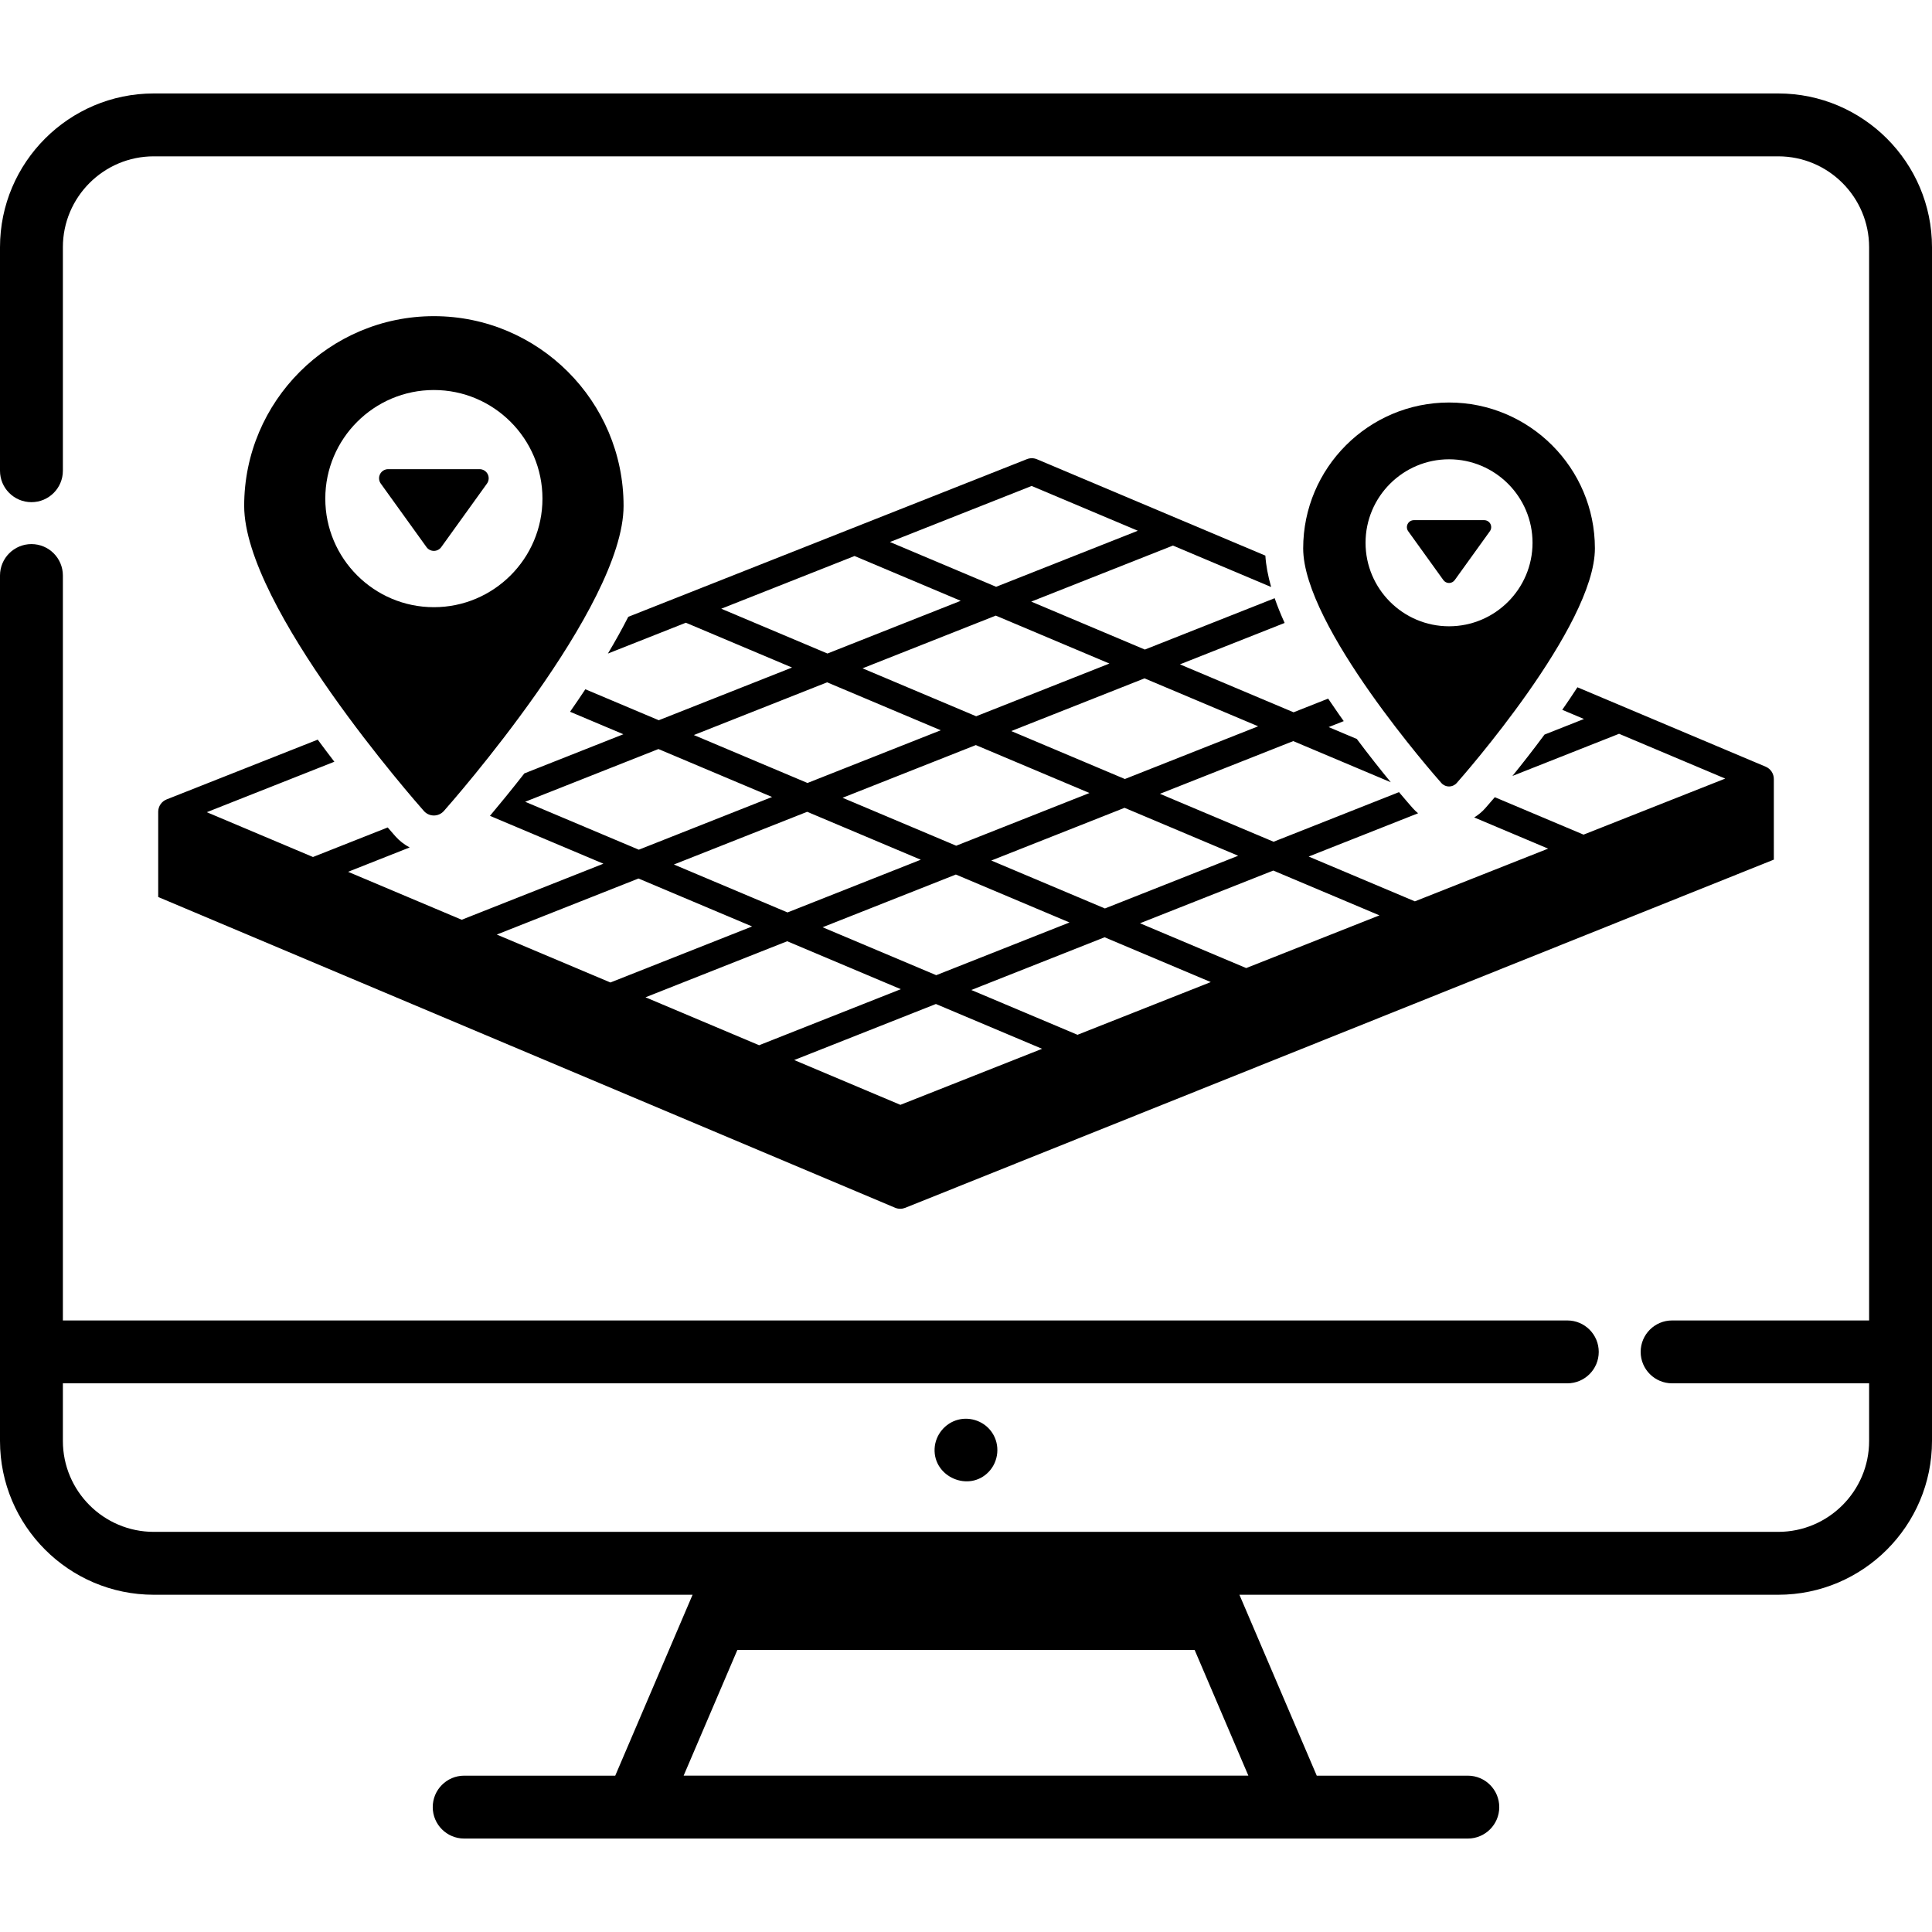
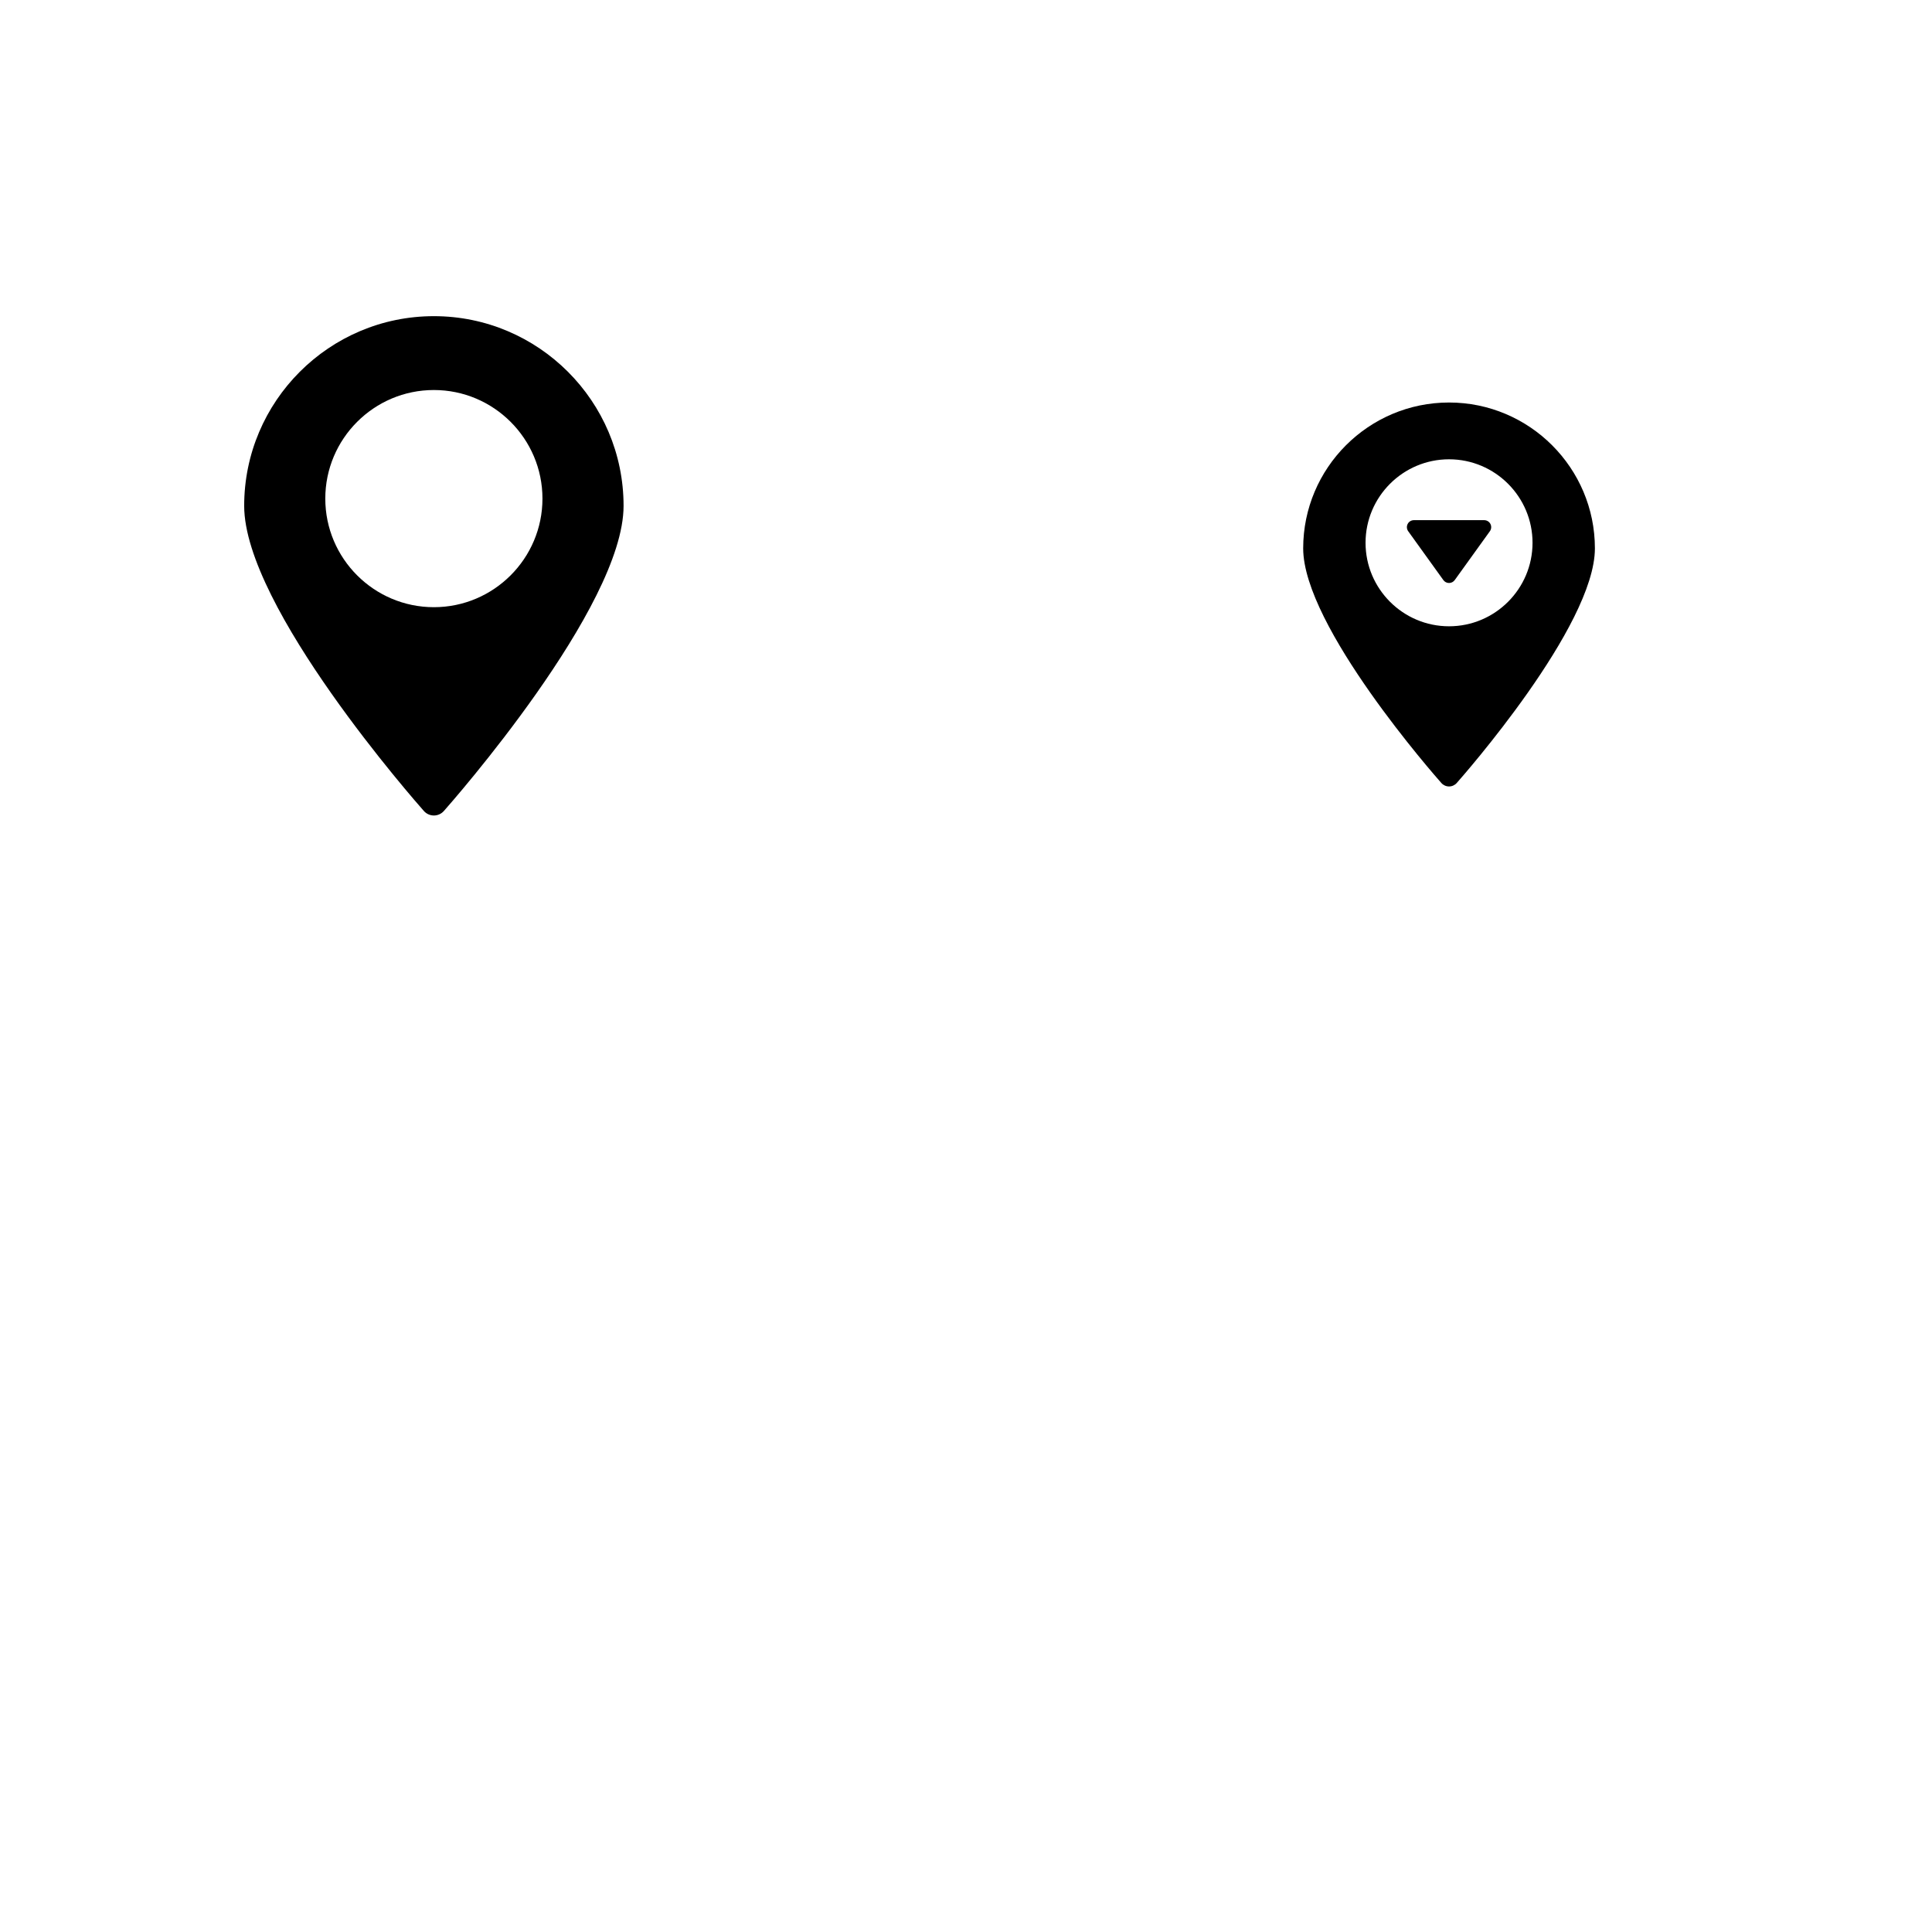
<svg xmlns="http://www.w3.org/2000/svg" version="1.1" x="0px" y="0px" width="400px" height="400px" viewBox="0 -19.349 400 400" enable-background="new 0 -19.349 400 400" xml:space="preserve">
  <defs>
</defs>
-   <path d="M368.161,0H31.839C14.283,0,0,14.283,0,31.839V78.11c0,3.595,2.915,6.509,6.509,6.509c3.595,0,6.51-2.915,6.51-6.509V31.839  c0-10.378,8.443-18.82,18.82-18.82h336.322c10.378,0,18.82,8.443,18.82,18.82v222.197h-40.789c-3.596,0-6.51,2.914-6.51,6.509  s2.915,6.509,6.51,6.509h40.789v11.933c0,10.378-8.443,18.82-18.82,18.82H246.747h-93.494H31.839c-10.378,0-18.82-8.442-18.82-18.82  v-11.933h311.476c3.595,0,6.509-2.914,6.509-6.509s-2.914-6.509-6.509-6.509H13.019V99.81c0-3.596-2.915-6.51-6.51-6.51  C2.915,93.3,0,96.214,0,99.81v179.178c0,17.557,14.283,31.84,31.839,31.84h111.552l-16.011,37.457H96.104  c-3.596,0-6.51,2.915-6.51,6.51c0,3.594,2.915,6.509,6.51,6.509h207.793c3.595,0,6.509-2.915,6.509-6.509  c0-3.595-2.914-6.51-6.509-6.51H272.62l-16.012-37.457H368.16c17.557,0,31.84-14.283,31.84-31.84V31.839  C400,14.283,385.717,0,368.161,0z M258.461,348.283H141.539l11.123-26.023h94.677L258.461,348.283z" />
-   <path d="M205.409,277.275c-1.495-2.27-4.361-3.358-6.993-2.7c-2.748,0.688-4.778,3.162-4.915,5.992  c-0.284,5.887,7.114,9.086,11.195,4.821C206.776,283.216,207.101,279.782,205.409,277.275z" />
  <path d="M89.83,149.491c0.79,0,1.542-0.338,2.065-0.929c1.52-1.714,37.209-42.206,37.209-63.179  c0-21.655-17.619-39.274-39.274-39.274c-21.656,0-39.275,17.619-39.275,39.274c0,20.973,35.69,61.464,37.209,63.179  C88.287,149.153,89.039,149.491,89.83,149.491z M67.349,83.883c0-12.396,10.084-22.482,22.481-22.482  c12.395,0,22.48,10.086,22.48,22.482s-10.085,22.48-22.48,22.48C77.433,106.363,67.349,96.278,67.349,83.883z" />
-   <path d="M91.358,93.924l9.465-13.154c0.413-0.573,0.469-1.33,0.148-1.958c-0.322-0.629-0.969-1.024-1.676-1.024H80.363  c-0.706,0-1.353,0.395-1.675,1.024c-0.323,0.628-0.265,1.384,0.147,1.958l9.466,13.154c0.353,0.492,0.923,0.783,1.528,0.783  C90.434,94.708,91.004,94.417,91.358,93.924z" />
  <path d="M300.008,143.48c0.607,0,1.187-0.262,1.589-0.715c1.168-1.317,28.61-32.453,28.61-48.579c0-16.652-13.548-30.2-30.199-30.2  c-16.652,0-30.198,13.548-30.198,30.2c0,16.126,27.441,47.262,28.61,48.579C298.822,143.218,299.399,143.48,300.008,143.48z   M282.722,93.03c0-9.532,7.754-17.287,17.286-17.287s17.286,7.755,17.286,17.287s-7.755,17.287-17.286,17.287  S282.722,102.562,282.722,93.03z" />
-   <path d="M367.253,141.962c0.012-1.121-0.655-2.139-1.688-2.575l-38.977-16.443c-0.979,1.514-2.031,3.073-3.14,4.668l4.495,1.897  l-8.169,3.23c-2.397,3.239-4.691,6.159-6.644,8.566l22.078-8.732l21.983,9.275l-29.336,11.604l-18.372-7.75  c-1.052,1.234-1.766,2.046-1.986,2.294c-0.666,0.751-1.44,1.384-2.281,1.897l15.309,6.458l-27.594,10.914l-21.986-9.276  l22.655-8.959c-0.382-0.318-0.75-0.656-1.084-1.034c-0.276-0.312-1.329-1.509-2.87-3.341l-25.965,10.271L240.156,145l27.593-10.912  l20.196,8.519c-1.981-2.41-4.429-5.481-7.03-8.958l-5.834-2.461l3.126-1.237c-0.326-0.458-0.654-0.917-0.984-1.384  c-0.783-1.114-1.524-2.201-2.247-3.275l-7.159,2.833l-23.526-9.927l21.678-8.573c-0.811-1.78-1.499-3.486-2.065-5.122  l-26.876,10.632l-23.526-9.926l29.338-11.603l20.335,8.579c-0.661-2.315-1.067-4.483-1.198-6.499l-18.002-7.595  c-0.003,0-0.006-0.002-0.01-0.004l-29.269-12.348c-0.665-0.281-1.416-0.29-2.089-0.024l-82.532,32.644  c-1.239,2.43-2.637,4.959-4.216,7.604l16.138-6.382l21.985,9.276l-27.592,10.912l-15.202-6.413c-1.008,1.521-2.06,3.071-3.167,4.656  l11.039,4.656l-20.497,8.108c-2.766,3.531-5.241,6.543-7.126,8.786l23.49,9.91l-29.336,11.603l-23.528-9.927l12.749-5.042  c-1.1-0.587-2.105-1.359-2.95-2.311c-0.211-0.238-0.768-0.872-1.594-1.83l-15.47,6.119l-21.986-9.276l26.414-10.447  c-1.12-1.46-2.274-2.989-3.445-4.575l-31.281,12.373c-1.043,0.412-1.733,1.416-1.746,2.536c-0.013,1.123,0,17.672,0,17.672  l152.558,64.331c0.343,0.146,0.709,0.218,1.073,0.218c0.345,0,0.688-0.065,1.015-0.193l179.854-72.095  C367.253,158.627,367.24,143.084,367.253,141.962z M256.352,157.826l-27.593,10.912l-23.523-9.923l27.591-10.914L256.352,157.826z   M190.639,158.648l-27.592,10.914l-23.526-9.924l27.593-10.913L190.639,158.648z M174.444,145.823l27.591-10.912l23.526,9.924  l-27.592,10.913L174.444,145.823z M197.904,161.713l23.524,9.926l-27.593,10.913l-23.525-9.924L197.904,161.713z M260.486,131.022  l-27.594,10.915l-23.525-9.926l27.594-10.913L260.486,131.022z M229.694,118.032l-27.592,10.913l-23.525-9.925l27.592-10.914  L229.694,118.032z M213.589,81.264l21.985,9.274l-29.338,11.603l-21.984-9.274L213.589,81.264z M149.328,106.68l27.592-10.914  l21.986,9.276l-27.594,10.913L149.328,106.68z M171.246,121.919l23.525,9.927l-27.59,10.913l-23.527-9.925L171.246,121.919z   M108.729,146.647l27.593-10.915l23.526,9.926l-27.592,10.914L108.729,146.647z M102.854,174.141l29.336-11.604l23.526,9.925  l-29.336,11.603L102.854,174.141z M133.643,187.13l29.336-11.604l23.524,9.925l-29.336,11.604L133.643,187.13z M186.417,209.396  l-21.987-9.275l29.337-11.603l21.986,9.275L186.417,209.396z M223.085,194.893l-21.985-9.275l27.593-10.915l21.986,9.276  L223.085,194.893z M258.01,181.079l-21.985-9.276l27.592-10.912l21.984,9.275L258.01,181.079z" />
  <path d="M301.183,100.752l7.279-10.114c0.316-0.441,0.361-1.022,0.114-1.506c-0.248-0.483-0.746-0.787-1.289-0.787h-14.556  c-0.544,0-1.042,0.304-1.289,0.787c-0.248,0.483-0.203,1.065,0.113,1.506l7.278,10.114c0.272,0.377,0.709,0.602,1.175,0.602  C300.473,101.354,300.91,101.13,301.183,100.752z" />
</svg>